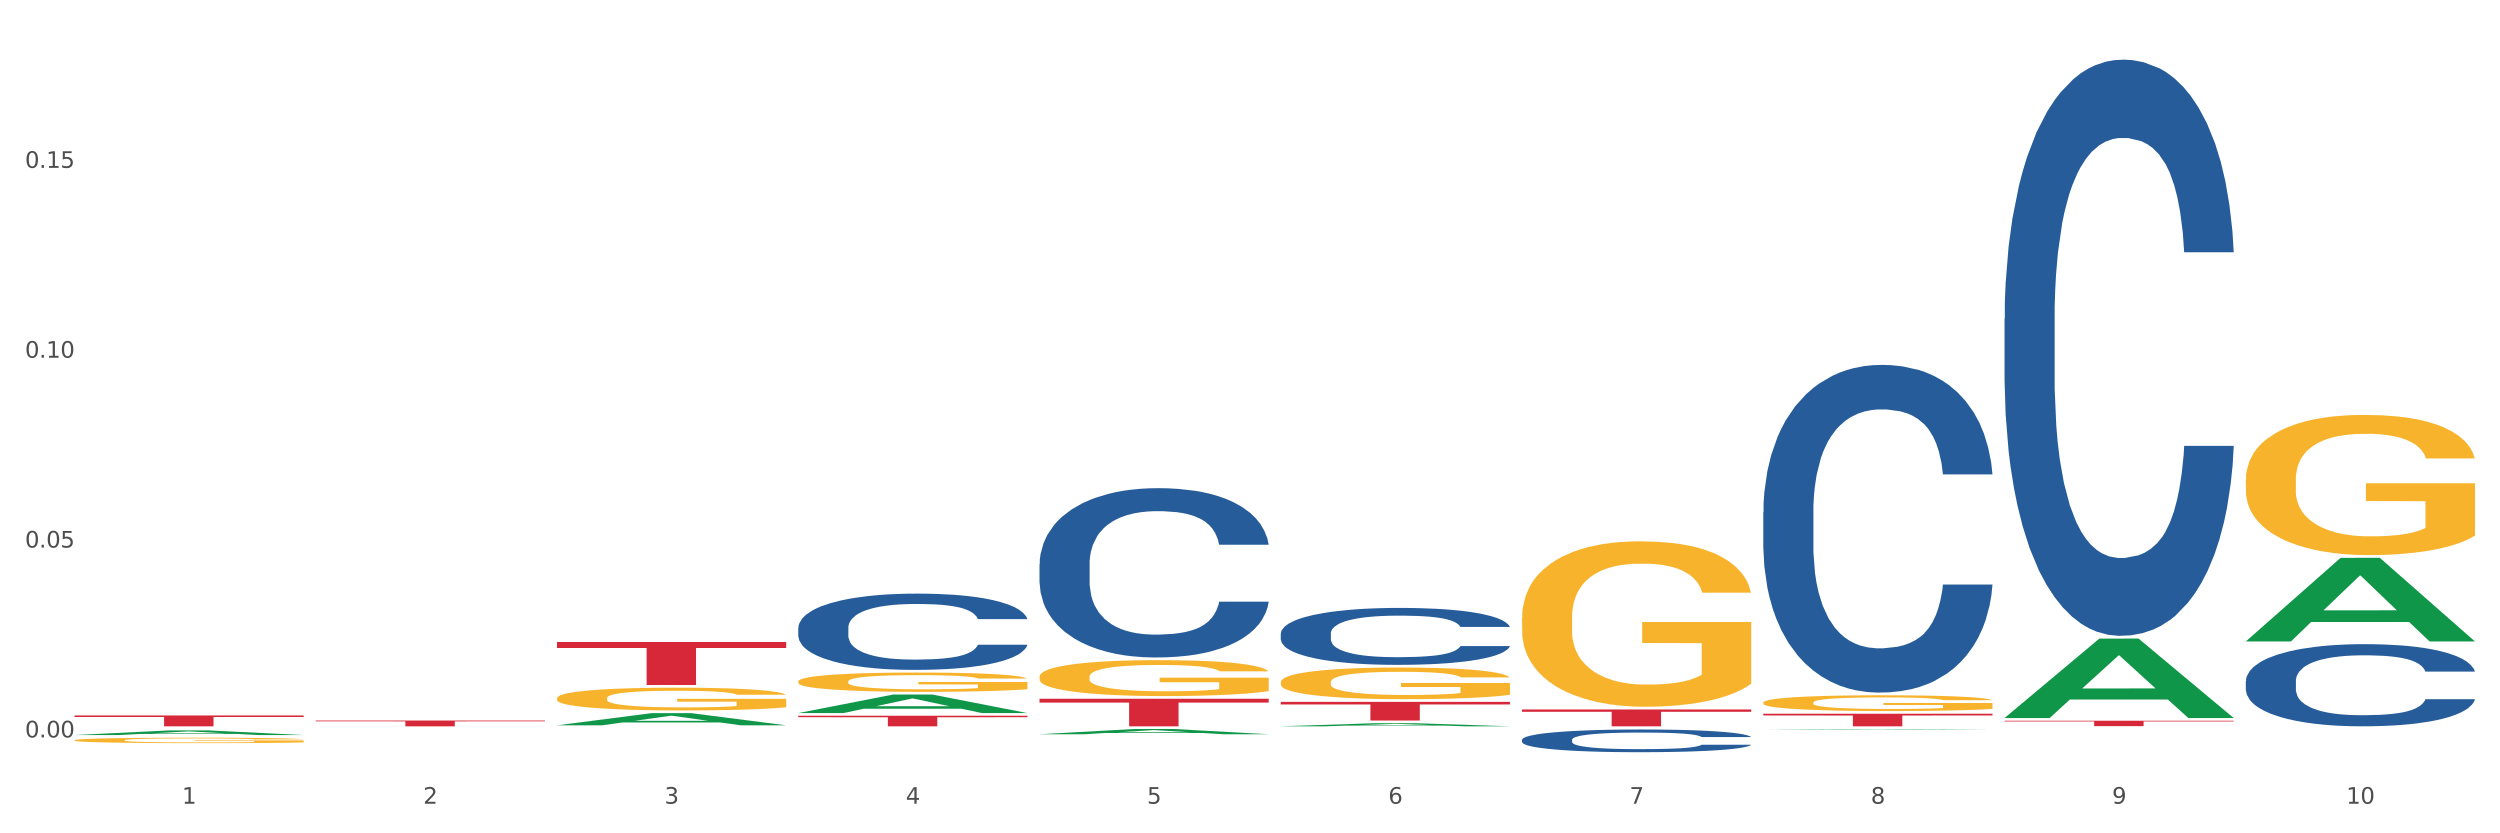
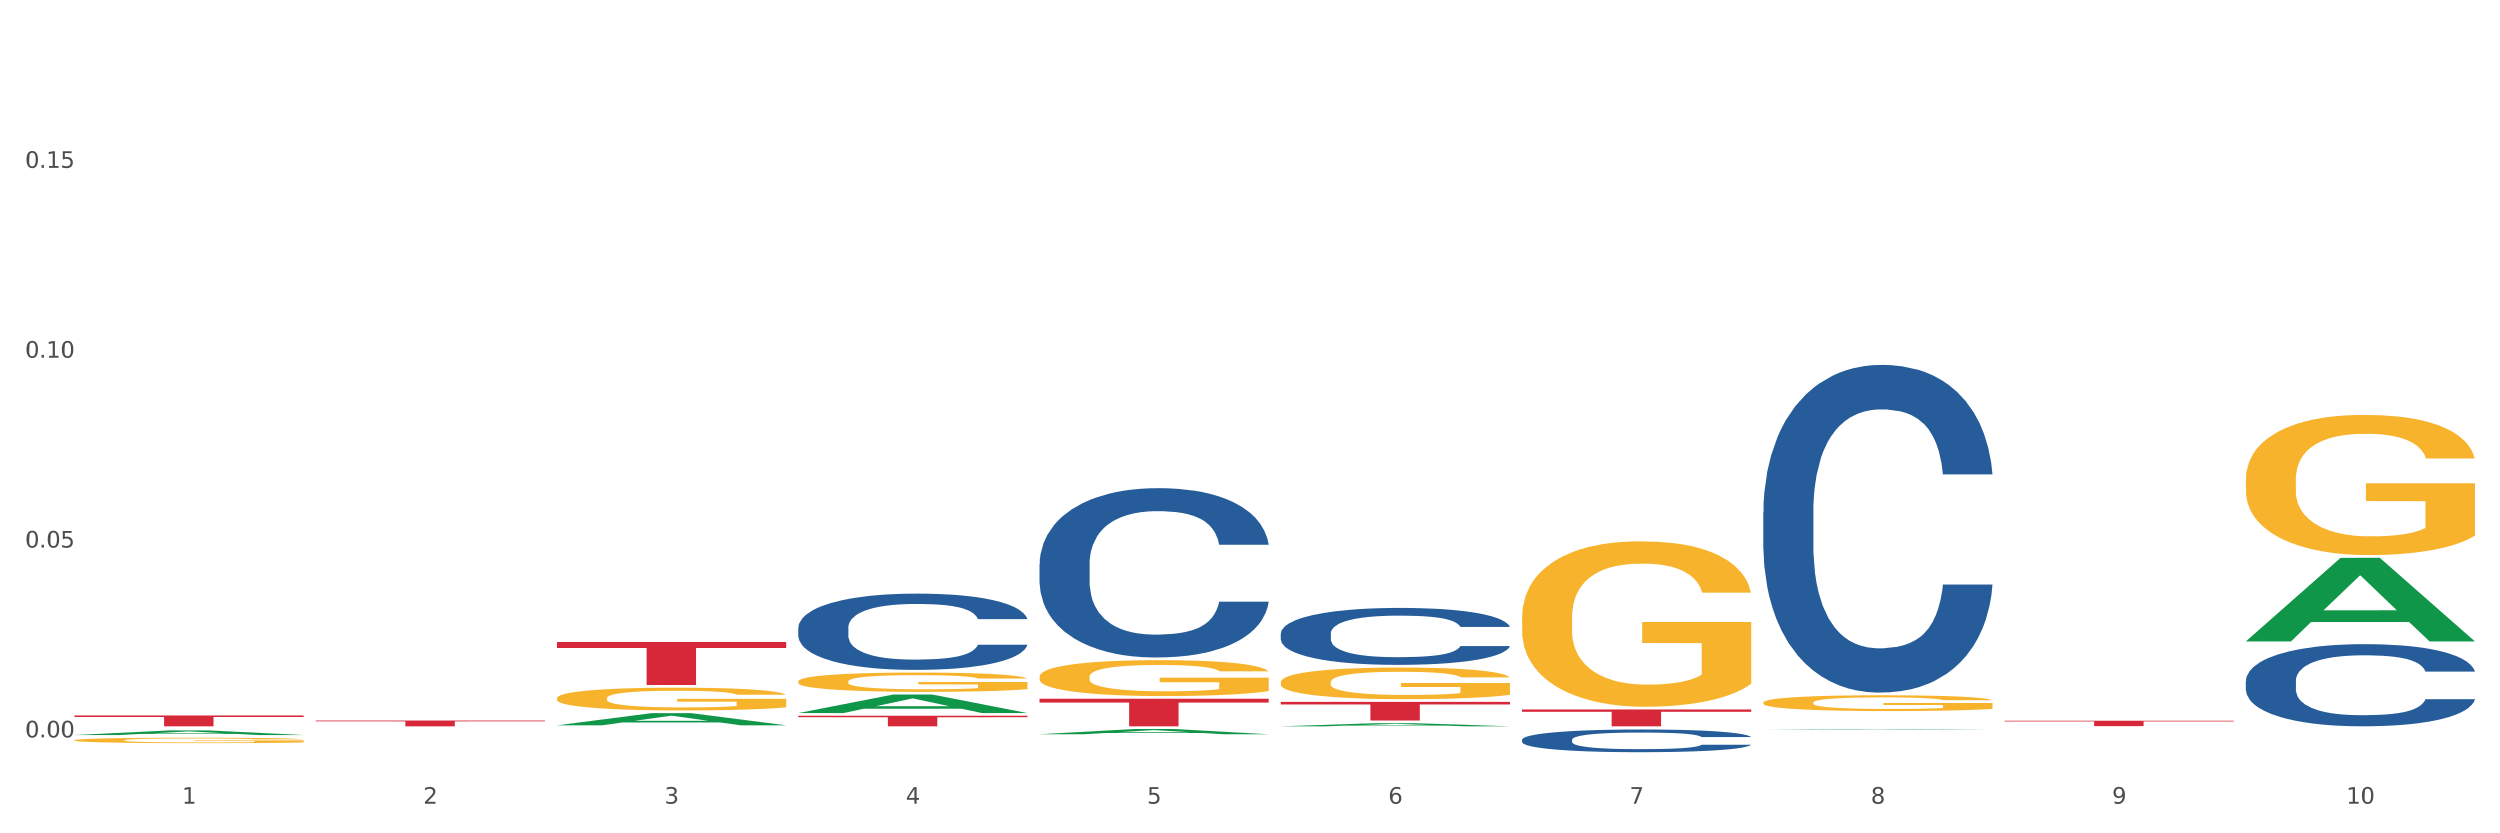
<svg xmlns="http://www.w3.org/2000/svg" xmlns:xlink="http://www.w3.org/1999/xlink" width="1080pt" height="360pt" viewBox="0 0 1080 360" version="1.1">
  <rect x="0" y="0" width="1080" height="360" fill="#333333" stroke="none" />
  <defs>
    <style type="text/css">*{stroke-linejoin: round; stroke-linecap: butt}</style>
  </defs>
  <g id="figure_1">
    <g id="patch_1">
      <path d="M 0 360  L 1080 360  L 1080 0  L 0 0  z " style="fill: #ffffff; stroke: #ffffff; stroke-linejoin: miter" />
    </g>
    <g id="axes_1">
      <g id="matplotlib.axis_1">
        <g id="xtick_1">
          <g id="text_1">
            <g style="fill: #4d4d4d" transform="translate(78.627 347.204) scale(0.096 -0.096)">
              <defs>
                <path id="DejaVuSans-31" d="M 794 531  L 1825 531  L 1825 4091  L 703 3866  L 703 4441  L 1819 4666  L 2450 4666  L 2450 531  L 3481 531  L 3481 0  L 794 0  L 794 531  z " transform="scale(0.016)" />
              </defs>
              <use xlink:href="#DejaVuSans-31" />
            </g>
          </g>
        </g>
        <g id="xtick_2">
          <g id="text_2">
            <g style="fill: #4d4d4d" transform="translate(182.851 347.204) scale(0.096 -0.096)">
              <defs>
                <path id="DejaVuSans-32" d="M 1228 531  L 3431 531  L 3431 0  L 469 0  L 469 531  Q 828 903 1448 1529  Q 2069 2156 2228 2338  Q 2531 2678 2651 2914  Q 2772 3150 2772 3378  Q 2772 3750 2511 3984  Q 2250 4219 1831 4219  Q 1534 4219 1204 4116  Q 875 4013 500 3803  L 500 4441  Q 881 4594 1212 4672  Q 1544 4750 1819 4750  Q 2544 4750 2975 4387  Q 3406 4025 3406 3419  Q 3406 3131 3298 2873  Q 3191 2616 2906 2266  Q 2828 2175 2409 1742  Q 1991 1309 1228 531  z " transform="scale(0.016)" />
              </defs>
              <use xlink:href="#DejaVuSans-32" />
            </g>
          </g>
        </g>
        <g id="xtick_3">
          <g id="text_3">
            <g style="fill: #4d4d4d" transform="translate(287.074 347.204) scale(0.096 -0.096)">
              <defs>
                <path id="DejaVuSans-33" d="M 2597 2516  Q 3050 2419 3304 2112  Q 3559 1806 3559 1356  Q 3559 666 3084 287  Q 2609 -91 1734 -91  Q 1441 -91 1130 -33  Q 819 25 488 141  L 488 750  Q 750 597 1062 519  Q 1375 441 1716 441  Q 2309 441 2620 675  Q 2931 909 2931 1356  Q 2931 1769 2642 2001  Q 2353 2234 1838 2234  L 1294 2234  L 1294 2753  L 1863 2753  Q 2328 2753 2575 2939  Q 2822 3125 2822 3475  Q 2822 3834 2567 4026  Q 2313 4219 1838 4219  Q 1578 4219 1281 4162  Q 984 4106 628 3988  L 628 4550  Q 988 4650 1302 4700  Q 1616 4750 1894 4750  Q 2613 4750 3031 4423  Q 3450 4097 3450 3541  Q 3450 3153 3228 2886  Q 3006 2619 2597 2516  z " transform="scale(0.016)" />
              </defs>
              <use xlink:href="#DejaVuSans-33" />
            </g>
          </g>
        </g>
        <g id="xtick_4">
          <g id="text_4">
            <g style="fill: #4d4d4d" transform="translate(391.298 347.204) scale(0.096 -0.096)">
              <defs>
                <path id="DejaVuSans-34" d="M 2419 4116  L 825 1625  L 2419 1625  L 2419 4116  z M 2253 4666  L 3047 4666  L 3047 1625  L 3713 1625  L 3713 1100  L 3047 1100  L 3047 0  L 2419 0  L 2419 1100  L 313 1100  L 313 1709  L 2253 4666  z " transform="scale(0.016)" />
              </defs>
              <use xlink:href="#DejaVuSans-34" />
            </g>
          </g>
        </g>
        <g id="xtick_5">
          <g id="text_5">
            <g style="fill: #4d4d4d" transform="translate(495.522 347.204) scale(0.096 -0.096)">
              <defs>
                <path id="DejaVuSans-35" d="M 691 4666  L 3169 4666  L 3169 4134  L 1269 4134  L 1269 2991  Q 1406 3038 1543 3061  Q 1681 3084 1819 3084  Q 2600 3084 3056 2656  Q 3513 2228 3513 1497  Q 3513 744 3044 326  Q 2575 -91 1722 -91  Q 1428 -91 1123 -41  Q 819 9 494 109  L 494 744  Q 775 591 1075 516  Q 1375 441 1709 441  Q 2250 441 2565 725  Q 2881 1009 2881 1497  Q 2881 1984 2565 2268  Q 2250 2553 1709 2553  Q 1456 2553 1204 2497  Q 953 2441 691 2322  L 691 4666  z " transform="scale(0.016)" />
              </defs>
              <use xlink:href="#DejaVuSans-35" />
            </g>
          </g>
        </g>
        <g id="xtick_6">
          <g id="text_6">
            <g style="fill: #4d4d4d" transform="translate(599.745 347.204) scale(0.096 -0.096)">
              <defs>
                <path id="DejaVuSans-36" d="M 2113 2584  Q 1688 2584 1439 2293  Q 1191 2003 1191 1497  Q 1191 994 1439 701  Q 1688 409 2113 409  Q 2538 409 2786 701  Q 3034 994 3034 1497  Q 3034 2003 2786 2293  Q 2538 2584 2113 2584  z M 3366 4563  L 3366 3988  Q 3128 4100 2886 4159  Q 2644 4219 2406 4219  Q 1781 4219 1451 3797  Q 1122 3375 1075 2522  Q 1259 2794 1537 2939  Q 1816 3084 2150 3084  Q 2853 3084 3261 2657  Q 3669 2231 3669 1497  Q 3669 778 3244 343  Q 2819 -91 2113 -91  Q 1303 -91 875 529  Q 447 1150 447 2328  Q 447 3434 972 4092  Q 1497 4750 2381 4750  Q 2619 4750 2861 4703  Q 3103 4656 3366 4563  z " transform="scale(0.016)" />
              </defs>
              <use xlink:href="#DejaVuSans-36" />
            </g>
          </g>
        </g>
        <g id="xtick_7">
          <g id="text_7">
            <g style="fill: #4d4d4d" transform="translate(703.969 347.204) scale(0.096 -0.096)">
              <defs>
                <path id="DejaVuSans-37" d="M 525 4666  L 3525 4666  L 3525 4397  L 1831 0  L 1172 0  L 2766 4134  L 525 4134  L 525 4666  z " transform="scale(0.016)" />
              </defs>
              <use xlink:href="#DejaVuSans-37" />
            </g>
          </g>
        </g>
        <g id="xtick_8">
          <g id="text_8">
            <g style="fill: #4d4d4d" transform="translate(808.193 347.204) scale(0.096 -0.096)">
              <defs>
                <path id="DejaVuSans-38" d="M 2034 2216  Q 1584 2216 1326 1975  Q 1069 1734 1069 1313  Q 1069 891 1326 650  Q 1584 409 2034 409  Q 2484 409 2743 651  Q 3003 894 3003 1313  Q 3003 1734 2745 1975  Q 2488 2216 2034 2216  z M 1403 2484  Q 997 2584 770 2862  Q 544 3141 544 3541  Q 544 4100 942 4425  Q 1341 4750 2034 4750  Q 2731 4750 3128 4425  Q 3525 4100 3525 3541  Q 3525 3141 3298 2862  Q 3072 2584 2669 2484  Q 3125 2378 3379 2068  Q 3634 1759 3634 1313  Q 3634 634 3220 271  Q 2806 -91 2034 -91  Q 1263 -91 848 271  Q 434 634 434 1313  Q 434 1759 690 2068  Q 947 2378 1403 2484  z M 1172 3481  Q 1172 3119 1398 2916  Q 1625 2713 2034 2713  Q 2441 2713 2670 2916  Q 2900 3119 2900 3481  Q 2900 3844 2670 4047  Q 2441 4250 2034 4250  Q 1625 4250 1398 4047  Q 1172 3844 1172 3481  z " transform="scale(0.016)" />
              </defs>
              <use xlink:href="#DejaVuSans-38" />
            </g>
          </g>
        </g>
        <g id="xtick_9">
          <g id="text_9">
            <g style="fill: #4d4d4d" transform="translate(912.416 347.204) scale(0.096 -0.096)">
              <defs>
                <path id="DejaVuSans-39" d="M 703 97  L 703 672  Q 941 559 1184 500  Q 1428 441 1663 441  Q 2288 441 2617 861  Q 2947 1281 2994 2138  Q 2813 1869 2534 1725  Q 2256 1581 1919 1581  Q 1219 1581 811 2004  Q 403 2428 403 3163  Q 403 3881 828 4315  Q 1253 4750 1959 4750  Q 2769 4750 3195 4129  Q 3622 3509 3622 2328  Q 3622 1225 3098 567  Q 2575 -91 1691 -91  Q 1453 -91 1209 -44  Q 966 3 703 97  z M 1959 2075  Q 2384 2075 2632 2365  Q 2881 2656 2881 3163  Q 2881 3666 2632 3958  Q 2384 4250 1959 4250  Q 1534 4250 1286 3958  Q 1038 3666 1038 3163  Q 1038 2656 1286 2365  Q 1534 2075 1959 2075  z " transform="scale(0.016)" />
              </defs>
              <use xlink:href="#DejaVuSans-39" />
            </g>
          </g>
        </g>
        <g id="xtick_10">
          <g id="text_10">
            <g style="fill: #4d4d4d" transform="translate(1013.586 347.204) scale(0.096 -0.096)">
              <defs>
-                 <path id="DejaVuSans-30" d="M 2034 4250  Q 1547 4250 1301 3770  Q 1056 3291 1056 2328  Q 1056 1369 1301 889  Q 1547 409 2034 409  Q 2525 409 2770 889  Q 3016 1369 3016 2328  Q 3016 3291 2770 3770  Q 2525 4250 2034 4250  z M 2034 4750  Q 2819 4750 3233 4129  Q 3647 3509 3647 2328  Q 3647 1150 3233 529  Q 2819 -91 2034 -91  Q 1250 -91 836 529  Q 422 1150 422 2328  Q 422 3509 836 4129  Q 1250 4750 2034 4750  z " transform="scale(0.016)" />
+                 <path id="DejaVuSans-30" d="M 2034 4250  Q 1547 4250 1301 3770  Q 1056 1369 1301 889  Q 1547 409 2034 409  Q 2525 409 2770 889  Q 3016 1369 3016 2328  Q 3016 3291 2770 3770  Q 2525 4250 2034 4250  z M 2034 4750  Q 2819 4750 3233 4129  Q 3647 3509 3647 2328  Q 3647 1150 3233 529  Q 2819 -91 2034 -91  Q 1250 -91 836 529  Q 422 1150 422 2328  Q 422 3509 836 4129  Q 1250 4750 2034 4750  z " transform="scale(0.016)" />
              </defs>
              <use xlink:href="#DejaVuSans-31" />
              <use xlink:href="#DejaVuSans-30" transform="translate(63.623 0)" />
            </g>
          </g>
        </g>
        <g id="xtick_11" />
        <g id="xtick_12" />
        <g id="xtick_13" />
        <g id="xtick_14" />
        <g id="xtick_15" />
        <g id="xtick_16" />
        <g id="xtick_17" />
        <g id="xtick_18" />
        <g id="xtick_19" />
      </g>
      <g id="matplotlib.axis_2">
        <g id="ytick_1">
          <g id="text_11">
            <g style="fill: #4d4d4d" transform="translate(10.8 318.568) scale(0.096 -0.096)">
              <defs>
                <path id="DejaVuSans-2e" d="M 684 794  L 1344 794  L 1344 0  L 684 0  L 684 794  z " transform="scale(0.016)" />
              </defs>
              <use xlink:href="#DejaVuSans-30" />
              <use xlink:href="#DejaVuSans-2e" transform="translate(63.623 0)" />
              <use xlink:href="#DejaVuSans-30" transform="translate(95.41 0)" />
              <use xlink:href="#DejaVuSans-30" transform="translate(159.033 0)" />
            </g>
          </g>
        </g>
        <g id="ytick_2">
          <g id="text_12">
            <g style="fill: #4d4d4d" transform="translate(10.8 236.55) scale(0.096 -0.096)">
              <use xlink:href="#DejaVuSans-30" />
              <use xlink:href="#DejaVuSans-2e" transform="translate(63.623 0)" />
              <use xlink:href="#DejaVuSans-30" transform="translate(95.41 0)" />
              <use xlink:href="#DejaVuSans-35" transform="translate(159.033 0)" />
            </g>
          </g>
        </g>
        <g id="ytick_3">
          <g id="text_13">
            <g style="fill: #4d4d4d" transform="translate(10.8 154.532) scale(0.096 -0.096)">
              <use xlink:href="#DejaVuSans-30" />
              <use xlink:href="#DejaVuSans-2e" transform="translate(63.623 0)" />
              <use xlink:href="#DejaVuSans-31" transform="translate(95.41 0)" />
              <use xlink:href="#DejaVuSans-30" transform="translate(159.033 0)" />
            </g>
          </g>
        </g>
        <g id="ytick_4">
          <g id="text_14">
            <g style="fill: #4d4d4d" transform="translate(10.8 72.515) scale(0.096 -0.096)">
              <use xlink:href="#DejaVuSans-30" />
              <use xlink:href="#DejaVuSans-2e" transform="translate(63.623 0)" />
              <use xlink:href="#DejaVuSans-31" transform="translate(95.41 0)" />
              <use xlink:href="#DejaVuSans-35" transform="translate(159.033 0)" />
            </g>
          </g>
        </g>
        <g id="ytick_5" />
        <g id="ytick_6" />
        <g id="ytick_7" />
        <g id="ytick_8" />
      </g>
      <g id="PolyCollection_1">
        <path d="M 32.175 317.533  L 32.277 317.532  L 73.107 315.54  L 90.051 315.538  L 131.187 317.537  L 111.589 317.537  L 102.709 317.072  L 60.552 317.072  L 60.246 317.079  L 51.671 317.537  L 32.175 317.537  L 32.175 317.533  L 65.86 316.794  L 97.401 316.792  L 81.783 315.964  L 81.579 315.96  L 81.375 315.966  L 65.758 316.792  L 65.86 316.794  L 32.175 317.533  z " clip-path="url(#pc77d29c168)" style="fill: #109648" />
        <path d="M 240.622 277.349  L 339.635 277.349  L 339.635 279.931  L 300.687 279.949  L 300.687 295.928  L 279.336 295.928  L 279.336 279.949  L 240.622 279.931  L 240.622 277.367  L 240.622 277.349  z " clip-path="url(#pc77d29c168)" style="fill: #d62839" />
        <path d="M 136.399 311.284  L 235.411 311.284  L 235.411 311.629  L 196.463 311.631  L 196.463 313.764  L 175.112 313.764  L 175.112 311.631  L 136.399 311.629  L 136.399 311.286  L 136.399 311.284  z " clip-path="url(#pc77d29c168)" style="fill: #d62839" />
        <path d="M 32.175 309.09  L 131.187 309.09  L 131.187 309.74  L 92.239 309.744  L 92.239 313.764  L 70.888 313.764  L 70.888 309.744  L 32.175 309.74  L 32.175 309.095  L 32.175 309.09  z " clip-path="url(#pc77d29c168)" style="fill: #d62839" />
        <path d="M 449.069 243.75  L 449.187 243.684  L 449.187 241.813  L 449.538 239.275  L 450.825 234.599  L 452.464 231.058  L 455.272 226.916  L 456.794 225.18  L 458.783 223.242  L 462.88 220.103  L 467.561 217.431  L 470.838 215.961  L 473.296 215.026  L 478.797 213.356  L 481.957 212.621  L 485.234 212.02  L 488.042 211.619  L 492.724 211.151  L 496.469 210.951  L 500.799 210.884  L 504.427 210.951  L 509.226 211.218  L 516.248 212.02  L 518.94 212.487  L 522.568 213.289  L 526.313 214.358  L 529.356 215.426  L 532.867 216.963  L 536.495 218.967  L 540.006 221.505  L 542.464 223.843  L 544.454 226.315  L 546.209 229.321  L 547.497 232.594  L 548.082 235.333  L 526.664 235.333  L 526.079 232.862  L 524.909 230.19  L 523.738 228.386  L 522.451 226.916  L 520.461 225.246  L 518.706 224.177  L 515.78 222.908  L 513.088 222.107  L 510.864 221.639  L 508.173 221.238  L 502.438 220.837  L 498.342 220.837  L 495.767 220.971  L 492.607 221.305  L 489.915 221.773  L 486.755 222.574  L 484.297 223.443  L 481.84 224.578  L 480.435 225.38  L 478.328 226.85  L 476.924 228.052  L 475.051 230.123  L 473.998 231.592  L 472.126 235.4  L 471.306 238.206  L 470.955 240.143  L 470.721 242.281  L 470.721 252.702  L 471.423 257.378  L 472.009 259.382  L 472.945 261.653  L 474.7 264.592  L 477.275 267.465  L 479.967 269.536  L 482.191 270.805  L 484.297 271.74  L 486.404 272.475  L 488.979 273.143  L 491.085 273.544  L 494.245 273.945  L 497.991 274.145  L 500.916 274.145  L 506.885 273.811  L 509.577 273.477  L 512.152 273.009  L 514.961 272.275  L 517.184 271.473  L 518.472 270.872  L 520.578 269.603  L 522.217 268.266  L 523.621 266.73  L 524.558 265.394  L 525.611 263.39  L 526.43 261.119  L 526.664 259.916  L 548.082 259.916  L 547.614 262.321  L 546.795 264.659  L 545.156 267.799  L 543.869 269.603  L 541.879 271.807  L 539.772 273.677  L 536.846 275.748  L 534.155 277.285  L 531.346 278.621  L 528.303 279.823  L 522.802 281.493  L 520.813 281.961  L 516.599 282.762  L 513.322 283.23  L 508.524 283.698  L 503.608 283.965  L 498.459 284.032  L 493.894 283.898  L 488.862 283.497  L 485.702 283.096  L 482.191 282.495  L 478.094 281.56  L 474.232 280.424  L 470.604 279.088  L 467.21 277.552  L 464.05 275.815  L 459.954 272.943  L 456.911 270.137  L 454.687 267.532  L 453.166 265.327  L 451.644 262.522  L 450.825 260.584  L 449.538 255.908  L 449.069 251.566  L 449.069 243.75  z " clip-path="url(#pc77d29c168)" style="fill: #255c99" />
        <path d="M 970.188 207.229  L 970.304 207.174  L 970.304 205.183  L 970.538 203.468  L 971.707 199.32  L 973.461 195.891  L 974.747 194.066  L 976.032 192.572  L 977.552 191.079  L 979.422 189.53  L 982.813 187.263  L 984.917 186.101  L 987.488 184.884  L 992.164 183.114  L 995.554 182.119  L 999.061 181.289  L 1004.789 180.294  L 1008.53 179.851  L 1012.505 179.519  L 1017.297 179.298  L 1020.921 179.243  L 1028.87 179.409  L 1035.65 179.907  L 1038.923 180.294  L 1043.132 180.957  L 1045.353 181.4  L 1048.977 182.285  L 1052.717 183.446  L 1055.289 184.442  L 1059.147 186.322  L 1062.069 188.203  L 1064.758 190.526  L 1066.161 192.13  L 1067.213 193.623  L 1068.148 195.338  L 1069.083 198.048  L 1048.041 198.048  L 1047.223 196.112  L 1045.937 194.287  L 1044.067 192.517  L 1042.43 191.411  L 1039.625 190.028  L 1037.053 189.143  L 1034.364 188.479  L 1031.091 187.926  L 1028.52 187.65  L 1024.896 187.429  L 1017.765 187.484  L 1012.972 187.926  L 1009.699 188.479  L 1007.595 188.977  L 1005.724 189.53  L 1003.62 190.305  L 1001.165 191.466  L 999.412 192.517  L 997.659 193.844  L 996.256 195.172  L 994.97 196.72  L 993.918 198.38  L 993.1 200.094  L 992.398 202.196  L 991.814 205.68  L 991.814 213.258  L 992.047 214.972  L 992.632 217.24  L 993.333 218.955  L 994.502 221.001  L 995.554 222.384  L 997.542 224.375  L 999.763 226.034  L 1001.516 227.085  L 1003.27 227.97  L 1006.309 229.187  L 1009.699 230.182  L 1012.621 230.791  L 1016.596 231.344  L 1019.285 231.565  L 1021.623 231.676  L 1027.351 231.676  L 1031.442 231.51  L 1036.001 231.123  L 1039.508 230.625  L 1042.43 230.016  L 1045.704 229.021  L 1047.808 228.081  L 1047.808 216.521  L 1022.09 216.466  L 1022.09 208.778  L 1069.2 208.778  L 1069.2 231.344  L 1067.213 232.505  L 1064.992 233.556  L 1062.654 234.496  L 1059.147 235.658  L 1054.938 236.764  L 1051.198 237.538  L 1047.223 238.202  L 1042.547 238.81  L 1036.469 239.364  L 1032.728 239.585  L 1028.052 239.751  L 1022.558 239.806  L 1017.765 239.695  L 1013.089 239.419  L 1008.179 238.921  L 1003.387 238.202  L 999.763 237.483  L 996.139 236.598  L 992.281 235.437  L 989.242 234.33  L 986.904 233.335  L 984.332 232.063  L 981.527 230.404  L 979.422 228.91  L 977.552 227.362  L 975.565 225.37  L 974.162 223.656  L 972.759 221.499  L 971.941 219.895  L 971.006 217.406  L 970.304 213.921  L 970.188 207.229  z " clip-path="url(#pc77d29c168)" style="fill: #f7b32b" />
        <path d="M 761.74 303.513  L 761.857 303.507  L 761.857 303.283  L 762.091 303.09  L 763.26 302.623  L 765.013 302.237  L 766.299 302.031  L 767.585 301.863  L 769.105 301.695  L 770.975 301.52  L 774.365 301.265  L 776.469 301.134  L 779.041 300.997  L 783.717 300.798  L 787.107 300.686  L 790.614 300.592  L 796.342 300.48  L 800.083 300.43  L 804.057 300.393  L 808.85 300.368  L 812.474 300.362  L 820.423 300.381  L 827.203 300.437  L 830.476 300.48  L 834.685 300.555  L 836.906 300.605  L 840.529 300.705  L 844.27 300.835  L 846.842 300.947  L 850.7 301.159  L 853.622 301.371  L 856.311 301.632  L 857.713 301.813  L 858.766 301.981  L 859.701 302.174  L 860.636 302.479  L 839.594 302.479  L 838.776 302.261  L 837.49 302.056  L 835.62 301.857  L 833.983 301.732  L 831.178 301.576  L 828.606 301.477  L 825.917 301.402  L 822.644 301.34  L 820.072 301.309  L 816.448 301.284  L 809.318 301.29  L 804.525 301.34  L 801.252 301.402  L 799.148 301.458  L 797.277 301.52  L 795.173 301.608  L 792.718 301.738  L 790.965 301.857  L 789.211 302.006  L 787.809 302.156  L 786.523 302.33  L 785.471 302.517  L 784.652 302.71  L 783.951 302.947  L 783.366 303.339  L 783.366 304.192  L 783.6 304.385  L 784.185 304.64  L 784.886 304.834  L 786.055 305.064  L 787.107 305.22  L 789.094 305.444  L 791.315 305.631  L 793.069 305.749  L 794.822 305.849  L 797.862 305.986  L 801.252 306.098  L 804.174 306.166  L 808.149 306.229  L 810.837 306.253  L 813.175 306.266  L 818.903 306.266  L 822.995 306.247  L 827.554 306.204  L 831.061 306.148  L 833.983 306.079  L 837.256 305.967  L 839.36 305.861  L 839.36 304.56  L 813.643 304.553  L 813.643 303.688  L 860.753 303.688  L 860.753 306.229  L 858.766 306.359  L 856.544 306.478  L 854.206 306.584  L 850.7 306.714  L 846.491 306.839  L 842.751 306.926  L 838.776 307.001  L 834.1 307.069  L 828.021 307.132  L 824.281 307.157  L 819.605 307.175  L 814.111 307.181  L 809.318 307.169  L 804.642 307.138  L 799.732 307.082  L 794.939 307.001  L 791.315 306.92  L 787.692 306.82  L 783.834 306.689  L 780.795 306.565  L 778.457 306.453  L 775.885 306.31  L 773.079 306.123  L 770.975 305.955  L 769.105 305.78  L 767.118 305.556  L 765.715 305.363  L 764.312 305.12  L 763.494 304.939  L 762.559 304.659  L 761.857 304.267  L 761.74 303.513  z " clip-path="url(#pc77d29c168)" style="fill: #f7b32b" />
        <path d="M 657.517 266.877  L 657.634 266.812  L 657.634 264.463  L 657.867 262.439  L 659.036 257.544  L 660.79 253.497  L 662.076 251.344  L 663.362 249.581  L 664.881 247.819  L 666.752 245.992  L 670.142 243.316  L 672.246 241.945  L 674.818 240.509  L 679.493 238.42  L 682.884 237.246  L 686.39 236.267  L 692.118 235.092  L 695.859 234.57  L 699.834 234.178  L 704.627 233.917  L 708.25 233.852  L 716.199 234.048  L 722.979 234.635  L 726.253 235.092  L 730.461 235.875  L 732.682 236.397  L 736.306 237.441  L 740.047 238.812  L 742.618 239.987  L 746.476 242.206  L 749.398 244.425  L 752.087 247.166  L 753.49 249.059  L 754.542 250.821  L 755.477 252.845  L 756.412 256.043  L 735.371 256.043  L 734.552 253.759  L 733.266 251.605  L 731.396 249.516  L 729.76 248.211  L 726.954 246.579  L 724.382 245.535  L 721.694 244.752  L 718.42 244.099  L 715.849 243.772  L 712.225 243.511  L 705.094 243.577  L 700.301 244.099  L 697.028 244.752  L 694.924 245.339  L 693.054 245.992  L 690.949 246.905  L 688.495 248.276  L 686.741 249.516  L 684.988 251.083  L 683.585 252.649  L 682.299 254.476  L 681.247 256.435  L 680.429 258.458  L 679.727 260.938  L 679.143 265.05  L 679.143 273.992  L 679.377 276.015  L 679.961 278.691  L 680.662 280.714  L 681.831 283.129  L 682.884 284.761  L 684.871 287.111  L 687.092 289.069  L 688.845 290.309  L 690.599 291.353  L 693.638 292.789  L 697.028 293.964  L 699.951 294.682  L 703.925 295.334  L 706.614 295.595  L 708.952 295.726  L 714.68 295.726  L 718.771 295.53  L 723.33 295.073  L 726.837 294.486  L 729.76 293.768  L 733.033 292.593  L 735.137 291.484  L 735.137 277.843  L 709.419 277.777  L 709.419 268.705  L 756.529 268.705  L 756.529 295.334  L 754.542 296.705  L 752.321 297.945  L 749.983 299.055  L 746.476 300.425  L 742.268 301.731  L 738.527 302.644  L 734.552 303.428  L 729.876 304.146  L 723.798 304.798  L 720.057 305.059  L 715.381 305.255  L 709.887 305.32  L 705.094 305.19  L 700.418 304.864  L 695.508 304.276  L 690.716 303.428  L 687.092 302.579  L 683.468 301.535  L 679.61 300.164  L 676.571 298.859  L 674.233 297.684  L 671.661 296.183  L 668.856 294.225  L 666.752 292.463  L 664.881 290.635  L 662.894 288.285  L 661.491 286.262  L 660.088 283.717  L 659.27 281.824  L 658.335 278.887  L 657.634 274.775  L 657.517 266.877  z " clip-path="url(#pc77d29c168)" style="fill: #f7b32b" />
        <path d="M 553.293 294.694  L 553.41 294.681  L 553.41 294.232  L 553.644 293.845  L 554.813 292.909  L 556.566 292.135  L 557.852 291.723  L 559.138 291.386  L 560.658 291.049  L 562.528 290.699  L 565.918 290.188  L 568.022 289.925  L 570.594 289.651  L 575.27 289.251  L 578.66 289.027  L 582.167 288.84  L 587.895 288.615  L 591.636 288.515  L 595.61 288.44  L 600.403 288.39  L 604.027 288.378  L 611.976 288.415  L 618.756 288.527  L 622.029 288.615  L 626.237 288.765  L 628.458 288.864  L 632.082 289.064  L 635.823 289.326  L 638.395 289.551  L 642.252 289.975  L 645.175 290.4  L 647.863 290.924  L 649.266 291.286  L 650.318 291.623  L 651.253 292.01  L 652.189 292.622  L 631.147 292.622  L 630.329 292.185  L 629.043 291.773  L 627.173 291.373  L 625.536 291.124  L 622.73 290.812  L 620.159 290.612  L 617.47 290.462  L 614.197 290.337  L 611.625 290.275  L 608.001 290.225  L 600.87 290.238  L 596.078 290.337  L 592.805 290.462  L 590.7 290.575  L 588.83 290.699  L 586.726 290.874  L 584.271 291.136  L 582.518 291.373  L 580.764 291.673  L 579.361 291.973  L 578.075 292.322  L 577.023 292.697  L 576.205 293.083  L 575.504 293.558  L 574.919 294.344  L 574.919 296.054  L 575.153 296.441  L 575.737 296.953  L 576.439 297.34  L 577.608 297.802  L 578.66 298.114  L 580.647 298.563  L 582.868 298.938  L 584.622 299.175  L 586.375 299.374  L 589.415 299.649  L 592.805 299.874  L 595.727 300.011  L 599.702 300.136  L 602.39 300.186  L 604.728 300.211  L 610.456 300.211  L 614.548 300.173  L 619.107 300.086  L 622.613 299.974  L 625.536 299.836  L 628.809 299.612  L 630.913 299.399  L 630.913 296.791  L 605.196 296.778  L 605.196 295.043  L 652.306 295.043  L 652.306 300.136  L 650.318 300.398  L 648.097 300.635  L 645.759 300.847  L 642.252 301.109  L 638.044 301.359  L 634.303 301.534  L 630.329 301.684  L 625.653 301.821  L 619.574 301.946  L 615.833 301.996  L 611.158 302.033  L 605.663 302.046  L 600.87 302.021  L 596.195 301.958  L 591.285 301.846  L 586.492 301.684  L 582.868 301.521  L 579.244 301.322  L 575.387 301.06  L 572.347 300.81  L 570.009 300.585  L 567.438 300.298  L 564.632 299.924  L 562.528 299.587  L 560.658 299.237  L 558.67 298.788  L 557.268 298.401  L 555.865 297.914  L 555.047 297.552  L 554.111 296.99  L 553.41 296.204  L 553.293 294.694  z " clip-path="url(#pc77d29c168)" style="fill: #f7b32b" />
        <path d="M 449.069 292.358  L 449.186 292.343  L 449.186 291.833  L 449.42 291.394  L 450.589 290.331  L 452.343 289.453  L 453.628 288.985  L 454.914 288.603  L 456.434 288.22  L 458.304 287.824  L 461.694 287.243  L 463.799 286.945  L 466.37 286.633  L 471.046 286.18  L 474.436 285.925  L 477.943 285.713  L 483.671 285.457  L 487.412 285.344  L 491.386 285.259  L 496.179 285.202  L 499.803 285.188  L 507.752 285.231  L 514.532 285.358  L 517.805 285.457  L 522.014 285.627  L 524.235 285.741  L 527.859 285.968  L 531.599 286.265  L 534.171 286.52  L 538.029 287.002  L 540.951 287.484  L 543.64 288.079  L 545.043 288.49  L 546.095 288.872  L 547.03 289.311  L 547.965 290.006  L 526.923 290.006  L 526.105 289.51  L 524.819 289.042  L 522.949 288.589  L 521.312 288.305  L 518.507 287.951  L 515.935 287.724  L 513.246 287.554  L 509.973 287.413  L 507.401 287.342  L 503.778 287.285  L 496.647 287.299  L 491.854 287.413  L 488.581 287.554  L 486.477 287.682  L 484.606 287.824  L 482.502 288.022  L 480.047 288.32  L 478.294 288.589  L 476.54 288.929  L 475.138 289.269  L 473.852 289.666  L 472.8 290.091  L 471.981 290.53  L 471.28 291.068  L 470.696 291.961  L 470.696 293.902  L 470.929 294.341  L 471.514 294.922  L 472.215 295.361  L 473.384 295.885  L 474.436 296.24  L 476.424 296.75  L 478.645 297.175  L 480.398 297.444  L 482.152 297.671  L 485.191 297.982  L 488.581 298.237  L 491.503 298.393  L 495.478 298.535  L 498.167 298.592  L 500.505 298.62  L 506.232 298.62  L 510.324 298.577  L 514.883 298.478  L 518.39 298.351  L 521.312 298.195  L 524.585 297.94  L 526.69 297.699  L 526.69 294.738  L 500.972 294.724  L 500.972 292.754  L 548.082 292.754  L 548.082 298.535  L 546.095 298.833  L 543.874 299.102  L 541.536 299.343  L 538.029 299.64  L 533.82 299.923  L 530.08 300.122  L 526.105 300.292  L 521.429 300.448  L 515.351 300.589  L 511.61 300.646  L 506.934 300.689  L 501.44 300.703  L 496.647 300.674  L 491.971 300.604  L 487.061 300.476  L 482.268 300.292  L 478.645 300.108  L 475.021 299.881  L 471.163 299.583  L 468.124 299.3  L 465.786 299.045  L 463.214 298.719  L 460.409 298.294  L 458.304 297.912  L 456.434 297.515  L 454.447 297.005  L 453.044 296.566  L 451.641 296.013  L 450.823 295.602  L 449.888 294.965  L 449.186 294.072  L 449.069 292.358  z " clip-path="url(#pc77d29c168)" style="fill: #f7b32b" />
        <path d="M 344.846 294.399  L 344.963 294.391  L 344.963 294.117  L 345.197 293.881  L 346.366 293.31  L 348.119 292.838  L 349.405 292.587  L 350.691 292.382  L 352.21 292.176  L 354.081 291.963  L 357.471 291.651  L 359.575 291.491  L 362.147 291.323  L 366.823 291.08  L 370.213 290.943  L 373.72 290.829  L 379.448 290.692  L 383.188 290.631  L 387.163 290.585  L 391.956 290.555  L 395.579 290.547  L 403.529 290.57  L 410.309 290.638  L 413.582 290.692  L 417.79 290.783  L 420.011 290.844  L 423.635 290.966  L 427.376 291.126  L 429.947 291.263  L 433.805 291.521  L 436.728 291.78  L 439.416 292.1  L 440.819 292.321  L 441.871 292.526  L 442.806 292.762  L 443.741 293.135  L 422.7 293.135  L 421.882 292.869  L 420.596 292.618  L 418.725 292.374  L 417.089 292.222  L 414.283 292.031  L 411.711 291.91  L 409.023 291.818  L 405.75 291.742  L 403.178 291.704  L 399.554 291.674  L 392.423 291.681  L 387.63 291.742  L 384.357 291.818  L 382.253 291.887  L 380.383 291.963  L 378.279 292.069  L 375.824 292.229  L 374.07 292.374  L 372.317 292.557  L 370.914 292.739  L 369.628 292.953  L 368.576 293.181  L 367.758 293.417  L 367.056 293.706  L 366.472 294.186  L 366.472 295.229  L 366.706 295.465  L 367.29 295.777  L 367.992 296.013  L 369.161 296.294  L 370.213 296.485  L 372.2 296.759  L 374.421 296.987  L 376.174 297.132  L 377.928 297.254  L 380.967 297.421  L 384.357 297.558  L 387.28 297.642  L 391.254 297.718  L 393.943 297.748  L 396.281 297.764  L 402.009 297.764  L 406.1 297.741  L 410.659 297.687  L 414.166 297.619  L 417.089 297.535  L 420.362 297.398  L 422.466 297.269  L 422.466 295.678  L 396.748 295.67  L 396.748 294.612  L 443.858 294.612  L 443.858 297.718  L 441.871 297.878  L 439.65 298.022  L 437.312 298.152  L 433.805 298.312  L 429.597 298.464  L 425.856 298.571  L 421.882 298.662  L 417.206 298.746  L 411.127 298.822  L 407.386 298.852  L 402.71 298.875  L 397.216 298.883  L 392.423 298.867  L 387.747 298.829  L 382.838 298.761  L 378.045 298.662  L 374.421 298.563  L 370.797 298.441  L 366.94 298.281  L 363.9 298.129  L 361.562 297.992  L 358.99 297.817  L 356.185 297.589  L 354.081 297.383  L 352.21 297.17  L 350.223 296.896  L 348.82 296.66  L 347.418 296.363  L 346.599 296.142  L 345.664 295.8  L 344.963 295.32  L 344.846 294.399  z " clip-path="url(#pc77d29c168)" style="fill: #f7b32b" />
        <path d="M 240.622 301.625  L 240.739 301.616  L 240.739 301.293  L 240.973 301.015  L 242.142 300.342  L 243.895 299.786  L 245.181 299.49  L 246.467 299.247  L 247.987 299.005  L 249.857 298.754  L 253.247 298.386  L 255.351 298.197  L 257.923 298  L 262.599 297.713  L 265.989 297.551  L 269.496 297.417  L 275.224 297.255  L 278.965 297.184  L 282.939 297.13  L 287.732 297.094  L 291.356 297.085  L 299.305 297.112  L 306.085 297.192  L 309.358 297.255  L 313.566 297.363  L 315.788 297.435  L 319.411 297.578  L 323.152 297.767  L 325.724 297.928  L 329.581 298.233  L 332.504 298.538  L 335.193 298.915  L 336.595 299.176  L 337.647 299.418  L 338.583 299.696  L 339.518 300.136  L 318.476 300.136  L 317.658 299.822  L 316.372 299.525  L 314.502 299.238  L 312.865 299.059  L 310.06 298.835  L 307.488 298.691  L 304.799 298.583  L 301.526 298.494  L 298.954 298.449  L 295.33 298.413  L 288.2 298.422  L 283.407 298.494  L 280.134 298.583  L 278.03 298.664  L 276.159 298.754  L 274.055 298.879  L 271.6 299.068  L 269.847 299.238  L 268.093 299.454  L 266.69 299.669  L 265.405 299.92  L 264.352 300.189  L 263.534 300.468  L 262.833 300.809  L 262.248 301.374  L 262.248 302.603  L 262.482 302.881  L 263.067 303.249  L 263.768 303.527  L 264.937 303.859  L 265.989 304.084  L 267.976 304.407  L 270.197 304.676  L 271.951 304.847  L 273.704 304.99  L 276.744 305.187  L 280.134 305.349  L 283.056 305.448  L 287.031 305.537  L 289.719 305.573  L 292.057 305.591  L 297.785 305.591  L 301.877 305.564  L 306.436 305.502  L 309.943 305.421  L 312.865 305.322  L 316.138 305.161  L 318.242 305.008  L 318.242 303.133  L 292.525 303.124  L 292.525 301.876  L 339.635 301.876  L 339.635 305.537  L 337.647 305.726  L 335.426 305.896  L 333.088 306.049  L 329.581 306.237  L 325.373 306.417  L 321.632 306.542  L 317.658 306.65  L 312.982 306.749  L 306.903 306.839  L 303.163 306.874  L 298.487 306.901  L 292.992 306.91  L 288.2 306.892  L 283.524 306.848  L 278.614 306.767  L 273.821 306.65  L 270.197 306.533  L 266.574 306.39  L 262.716 306.201  L 259.677 306.022  L 257.339 305.86  L 254.767 305.654  L 251.961 305.385  L 249.857 305.143  L 247.987 304.891  L 246 304.568  L 244.597 304.29  L 243.194 303.94  L 242.376 303.68  L 241.441 303.276  L 240.739 302.711  L 240.622 301.625  z " clip-path="url(#pc77d29c168)" style="fill: #f7b32b" />
        <path d="M 32.175 319.778  L 32.292 319.776  L 32.292 319.699  L 32.526 319.633  L 33.695 319.472  L 35.448 319.339  L 36.734 319.268  L 38.02 319.21  L 39.54 319.153  L 41.41 319.093  L 44.8 319.005  L 46.904 318.96  L 49.476 318.912  L 54.152 318.844  L 57.542 318.805  L 61.049 318.773  L 66.777 318.735  L 70.517 318.717  L 74.492 318.705  L 79.285 318.696  L 82.909 318.694  L 90.858 318.7  L 97.638 318.72  L 100.911 318.735  L 105.119 318.76  L 107.34 318.777  L 110.964 318.812  L 114.705 318.857  L 117.277 318.895  L 121.134 318.968  L 124.057 319.041  L 126.745 319.131  L 128.148 319.193  L 129.2 319.251  L 130.135 319.318  L 131.071 319.423  L 110.029 319.423  L 109.211 319.348  L 107.925 319.277  L 106.054 319.208  L 104.418 319.165  L 101.612 319.112  L 99.041 319.078  L 96.352 319.052  L 93.079 319.03  L 90.507 319.02  L 86.883 319.011  L 79.752 319.013  L 74.96 319.03  L 71.686 319.052  L 69.582 319.071  L 67.712 319.093  L 65.608 319.123  L 63.153 319.168  L 61.399 319.208  L 59.646 319.26  L 58.243 319.311  L 56.957 319.371  L 55.905 319.435  L 55.087 319.502  L 54.386 319.583  L 53.801 319.718  L 53.801 320.012  L 54.035 320.078  L 54.619 320.166  L 55.321 320.233  L 56.49 320.312  L 57.542 320.366  L 59.529 320.443  L 61.75 320.507  L 63.504 320.548  L 65.257 320.582  L 68.296 320.629  L 71.686 320.668  L 74.609 320.691  L 78.583 320.713  L 81.272 320.721  L 83.61 320.726  L 89.338 320.726  L 93.429 320.719  L 97.988 320.704  L 101.495 320.685  L 104.418 320.661  L 107.691 320.623  L 109.795 320.586  L 109.795 320.138  L 84.078 320.136  L 84.078 319.838  L 131.187 319.838  L 131.187 320.713  L 129.2 320.758  L 126.979 320.799  L 124.641 320.835  L 121.134 320.88  L 116.926 320.923  L 113.185 320.953  L 109.211 320.979  L 104.535 321.002  L 98.456 321.024  L 94.715 321.032  L 90.039 321.039  L 84.545 321.041  L 79.752 321.036  L 75.076 321.026  L 70.167 321.006  L 65.374 320.979  L 61.75 320.951  L 58.126 320.916  L 54.269 320.871  L 51.229 320.829  L 48.891 320.79  L 46.32 320.741  L 43.514 320.676  L 41.41 320.619  L 39.54 320.559  L 37.552 320.481  L 36.15 320.415  L 34.747 320.331  L 33.928 320.269  L 32.993 320.173  L 32.292 320.038  L 32.175 319.778  z " clip-path="url(#pc77d29c168)" style="fill: #f7b32b" />
        <path d="M 970.188 294.222  L 970.305 294.19  L 970.305 293.282  L 970.656 292.051  L 971.943 289.782  L 973.582 288.065  L 976.39 286.055  L 977.912 285.213  L 979.902 284.273  L 983.998 282.75  L 988.679 281.453  L 991.956 280.74  L 994.414 280.287  L 999.915 279.476  L 1003.075 279.12  L 1006.352 278.828  L 1009.161 278.634  L 1013.842 278.407  L 1017.587 278.31  L 1021.917 278.277  L 1025.546 278.31  L 1030.344 278.439  L 1037.366 278.828  L 1040.058 279.055  L 1043.686 279.444  L 1047.431 279.962  L 1050.474 280.481  L 1053.985 281.226  L 1057.613 282.199  L 1061.125 283.43  L 1063.582 284.564  L 1065.572 285.764  L 1067.327 287.222  L 1068.615 288.81  L 1069.2 290.139  L 1047.782 290.139  L 1047.197 288.94  L 1046.027 287.643  L 1044.857 286.768  L 1043.569 286.055  L 1041.58 285.245  L 1039.824 284.726  L 1036.898 284.111  L 1034.206 283.722  L 1031.983 283.495  L 1029.291 283.3  L 1023.556 283.106  L 1019.46 283.106  L 1016.885 283.171  L 1013.725 283.333  L 1011.033 283.56  L 1007.873 283.949  L 1005.415 284.37  L 1002.958 284.921  L 1001.553 285.31  L 999.447 286.023  L 998.042 286.606  L 996.17 287.611  L 995.116 288.324  L 993.244 290.171  L 992.424 291.532  L 992.073 292.472  L 991.839 293.509  L 991.839 298.565  L 992.541 300.833  L 993.127 301.806  L 994.063 302.908  L 995.818 304.333  L 998.393 305.727  L 1001.085 306.732  L 1003.309 307.347  L 1005.415 307.801  L 1007.522 308.158  L 1010.097 308.482  L 1012.203 308.676  L 1015.363 308.871  L 1019.109 308.968  L 1022.035 308.968  L 1028.003 308.806  L 1030.695 308.644  L 1033.27 308.417  L 1036.079 308.06  L 1038.303 307.672  L 1039.59 307.38  L 1041.697 306.764  L 1043.335 306.116  L 1044.739 305.371  L 1045.676 304.722  L 1046.729 303.75  L 1047.548 302.648  L 1047.782 302.065  L 1069.2 302.065  L 1068.732 303.232  L 1067.913 304.366  L 1066.274 305.889  L 1064.987 306.764  L 1062.997 307.834  L 1060.89 308.741  L 1057.965 309.746  L 1055.273 310.491  L 1052.464 311.139  L 1049.421 311.723  L 1043.92 312.533  L 1041.931 312.76  L 1037.717 313.149  L 1034.44 313.375  L 1029.642 313.602  L 1024.726 313.732  L 1019.577 313.764  L 1015.012 313.699  L 1009.98 313.505  L 1006.82 313.311  L 1003.309 313.019  L 999.212 312.565  L 995.35 312.014  L 991.722 311.366  L 988.328 310.621  L 985.168 309.778  L 981.072 308.385  L 978.029 307.023  L 975.805 305.759  L 974.284 304.69  L 972.762 303.329  L 971.943 302.389  L 970.656 300.12  L 970.188 298.014  L 970.188 294.222  z " clip-path="url(#pc77d29c168)" style="fill: #255c99" />
-         <path d="M 865.964 137.609  L 866.081 137.382  L 866.081 131.016  L 866.432 122.377  L 867.719 106.464  L 869.358 94.415  L 872.167 80.32  L 873.688 74.409  L 875.678 67.817  L 879.774 57.132  L 884.456 48.038  L 887.733 43.037  L 890.19 39.854  L 895.691 34.171  L 898.851 31.67  L 902.128 29.624  L 904.937 28.26  L 909.618 26.669  L 913.364 25.987  L 917.694 25.759  L 921.322 25.987  L 926.12 26.896  L 933.143 29.624  L 935.834 31.216  L 939.463 33.944  L 943.208 37.581  L 946.251 41.218  L 949.762 46.447  L 953.39 53.267  L 956.901 61.906  L 959.359 69.863  L 961.348 78.274  L 963.104 88.504  L 964.391 99.644  L 964.976 108.965  L 943.559 108.965  L 942.974 100.553  L 941.803 91.46  L 940.633 85.322  L 939.346 80.32  L 937.356 74.637  L 935.6 70.999  L 932.674 66.68  L 929.983 63.952  L 927.759 62.361  L 925.067 60.997  L 919.332 59.633  L 915.236 59.633  L 912.661 60.087  L 909.501 61.224  L 906.81 62.815  L 903.65 65.543  L 901.192 68.499  L 898.734 72.363  L 897.33 75.091  L 895.223 80.093  L 893.819 84.185  L 891.946 91.232  L 890.893 96.234  L 889.02 109.192  L 888.201 118.74  L 887.85 125.333  L 887.616 132.608  L 887.616 168.072  L 888.318 183.986  L 888.903 190.806  L 889.839 198.535  L 891.595 208.538  L 894.17 218.313  L 896.861 225.361  L 899.085 229.68  L 901.192 232.863  L 903.298 235.364  L 905.873 237.637  L 907.98 239.001  L 911.14 240.365  L 914.885 241.047  L 917.811 241.047  L 923.78 239.91  L 926.472 238.774  L 929.046 237.182  L 931.855 234.682  L 934.079 231.954  L 935.366 229.908  L 937.473 225.588  L 939.111 221.041  L 940.516 215.813  L 941.452 211.266  L 942.505 204.446  L 943.325 196.716  L 943.559 192.624  L 964.976 192.624  L 964.508 200.808  L 963.689 208.765  L 962.05 219.45  L 960.763 225.588  L 958.773 233.09  L 956.667 239.456  L 953.741 246.503  L 951.049 251.732  L 948.24 256.279  L 945.197 260.371  L 939.697 266.054  L 937.707 267.645  L 933.494 270.373  L 930.217 271.965  L 925.418 273.556  L 920.503 274.465  L 915.353 274.693  L 910.789 274.238  L 905.756 272.874  L 902.596 271.51  L 899.085 269.464  L 894.989 266.281  L 891.127 262.417  L 887.499 257.87  L 884.105 252.641  L 880.945 246.73  L 876.848 236.955  L 873.805 227.407  L 871.582 218.541  L 870.06 211.039  L 868.539 201.49  L 867.719 194.898  L 866.432 178.984  L 865.964 164.207  L 865.964 137.609  z " clip-path="url(#pc77d29c168)" style="fill: #255c99" />
        <path d="M 761.74 221.242  L 761.857 221.113  L 761.857 217.493  L 762.208 212.58  L 763.496 203.529  L 765.134 196.677  L 767.943 188.661  L 769.465 185.299  L 771.454 181.55  L 775.551 175.473  L 780.232 170.301  L 783.509 167.457  L 785.967 165.647  L 791.467 162.415  L 794.627 160.992  L 797.904 159.829  L 800.713 159.053  L 805.395 158.148  L 809.14 157.76  L 813.47 157.631  L 817.098 157.76  L 821.897 158.277  L 828.919 159.829  L 831.611 160.734  L 835.239 162.285  L 838.984 164.354  L 842.027 166.423  L 845.538 169.396  L 849.166 173.275  L 852.677 178.188  L 855.135 182.713  L 857.125 187.497  L 858.88 193.315  L 860.168 199.651  L 860.753 204.952  L 839.335 204.952  L 838.75 200.168  L 837.58 194.996  L 836.409 191.505  L 835.122 188.661  L 833.132 185.429  L 831.377 183.36  L 828.451 180.903  L 825.759 179.352  L 823.535 178.447  L 820.843 177.671  L 815.109 176.895  L 811.012 176.895  L 808.438 177.154  L 805.278 177.8  L 802.586 178.705  L 799.426 180.257  L 796.968 181.938  L 794.51 184.136  L 793.106 185.687  L 790.999 188.532  L 789.595 190.859  L 787.722 194.867  L 786.669 197.711  L 784.796 205.081  L 783.977 210.511  L 783.626 214.261  L 783.392 218.398  L 783.392 238.568  L 784.094 247.618  L 784.679 251.497  L 785.616 255.893  L 787.371 261.581  L 789.946 267.141  L 792.638 271.149  L 794.862 273.606  L 796.968 275.416  L 799.075 276.838  L 801.65 278.131  L 803.756 278.907  L 806.916 279.682  L 810.661 280.07  L 813.587 280.07  L 819.556 279.424  L 822.248 278.777  L 824.823 277.872  L 827.632 276.45  L 829.855 274.898  L 831.143 273.735  L 833.249 271.278  L 834.888 268.692  L 836.292 265.719  L 837.229 263.133  L 838.282 259.254  L 839.101 254.858  L 839.335 252.531  L 860.753 252.531  L 860.285 257.186  L 859.465 261.711  L 857.827 267.787  L 856.539 271.278  L 854.55 275.545  L 852.443 279.165  L 849.517 283.173  L 846.825 286.147  L 844.017 288.733  L 840.974 291.06  L 835.473 294.292  L 833.483 295.197  L 829.27 296.749  L 825.993 297.654  L 821.195 298.559  L 816.279 299.076  L 811.13 299.205  L 806.565 298.947  L 801.533 298.171  L 798.373 297.395  L 794.862 296.232  L 790.765 294.422  L 786.903 292.224  L 783.275 289.638  L 779.881 286.664  L 776.721 283.302  L 772.625 277.743  L 769.582 272.313  L 767.358 267.27  L 765.837 263.004  L 764.315 257.573  L 763.496 253.824  L 762.208 244.774  L 761.74 236.37  L 761.74 221.242  z " clip-path="url(#pc77d29c168)" style="fill: #255c99" />
        <path d="M 657.517 319.548  L 657.634 319.539  L 657.634 319.288  L 657.985 318.948  L 659.272 318.321  L 660.911 317.846  L 663.72 317.291  L 665.241 317.058  L 667.231 316.798  L 671.327 316.377  L 676.008 316.019  L 679.285 315.822  L 681.743 315.697  L 687.244 315.473  L 690.404 315.374  L 693.681 315.293  L 696.49 315.24  L 701.171 315.177  L 704.916 315.15  L 709.247 315.141  L 712.875 315.15  L 717.673 315.186  L 724.695 315.293  L 727.387 315.356  L 731.015 315.464  L 734.76 315.607  L 737.803 315.75  L 741.314 315.956  L 744.943 316.225  L 748.454 316.565  L 750.911 316.879  L 752.901 317.21  L 754.657 317.613  L 755.944 318.052  L 756.529 318.42  L 735.112 318.42  L 734.526 318.088  L 733.356 317.73  L 732.186 317.488  L 730.898 317.291  L 728.909 317.067  L 727.153 316.924  L 724.227 316.754  L 721.535 316.646  L 719.312 316.583  L 716.62 316.53  L 710.885 316.476  L 706.789 316.476  L 704.214 316.494  L 701.054 316.539  L 698.362 316.601  L 695.202 316.709  L 692.745 316.825  L 690.287 316.977  L 688.882 317.085  L 686.776 317.282  L 685.371 317.443  L 683.499 317.721  L 682.445 317.918  L 680.573 318.429  L 679.754 318.805  L 679.402 319.065  L 679.168 319.351  L 679.168 320.748  L 679.871 321.376  L 680.456 321.644  L 681.392 321.949  L 683.148 322.343  L 685.722 322.728  L 688.414 323.006  L 690.638 323.176  L 692.745 323.301  L 694.851 323.4  L 697.426 323.489  L 699.533 323.543  L 702.693 323.597  L 706.438 323.624  L 709.364 323.624  L 715.332 323.579  L 718.024 323.534  L 720.599 323.472  L 723.408 323.373  L 725.632 323.266  L 726.919 323.185  L 729.026 323.015  L 730.664 322.836  L 732.069 322.63  L 733.005 322.45  L 734.058 322.182  L 734.877 321.877  L 735.112 321.716  L 756.529 321.716  L 756.061 322.038  L 755.242 322.352  L 753.603 322.773  L 752.316 323.015  L 750.326 323.31  L 748.22 323.561  L 745.294 323.839  L 742.602 324.045  L 739.793 324.224  L 736.75 324.385  L 731.249 324.609  L 729.26 324.672  L 725.046 324.779  L 721.769 324.842  L 716.971 324.905  L 712.055 324.941  L 706.906 324.95  L 702.341 324.932  L 697.309 324.878  L 694.149 324.824  L 690.638 324.743  L 686.542 324.618  L 682.679 324.466  L 679.051 324.287  L 675.657 324.081  L 672.497 323.848  L 668.401 323.463  L 665.358 323.086  L 663.134 322.737  L 661.613 322.441  L 660.091 322.065  L 659.272 321.805  L 657.985 321.178  L 657.517 320.596  L 657.517 319.548  z " clip-path="url(#pc77d29c168)" style="fill: #255c99" />
        <path d="M 553.293 273.674  L 553.41 273.652  L 553.41 273.023  L 553.761 272.169  L 555.049 270.596  L 556.687 269.405  L 559.496 268.013  L 561.017 267.428  L 563.007 266.777  L 567.103 265.721  L 571.785 264.822  L 575.062 264.328  L 577.52 264.014  L 583.02 263.452  L 586.18 263.205  L 589.457 263.003  L 592.266 262.868  L 596.948 262.711  L 600.693 262.643  L 605.023 262.621  L 608.651 262.643  L 613.45 262.733  L 620.472 263.003  L 623.164 263.16  L 626.792 263.429  L 630.537 263.789  L 633.58 264.148  L 637.091 264.665  L 640.719 265.339  L 644.23 266.193  L 646.688 266.979  L 648.677 267.81  L 650.433 268.821  L 651.72 269.922  L 652.306 270.843  L 630.888 270.843  L 630.303 270.012  L 629.132 269.113  L 627.962 268.507  L 626.675 268.013  L 624.685 267.451  L 622.929 267.091  L 620.004 266.665  L 617.312 266.395  L 615.088 266.238  L 612.396 266.103  L 606.661 265.968  L 602.565 265.968  L 599.99 266.013  L 596.83 266.125  L 594.139 266.283  L 590.979 266.552  L 588.521 266.844  L 586.063 267.226  L 584.659 267.496  L 582.552 267.99  L 581.148 268.394  L 579.275 269.091  L 578.222 269.585  L 576.349 270.866  L 575.53 271.809  L 575.179 272.461  L 574.945 273.18  L 574.945 276.684  L 575.647 278.257  L 576.232 278.931  L 577.168 279.695  L 578.924 280.683  L 581.499 281.649  L 584.191 282.346  L 586.414 282.773  L 588.521 283.087  L 590.628 283.334  L 593.202 283.559  L 595.309 283.694  L 598.469 283.829  L 602.214 283.896  L 605.14 283.896  L 611.109 283.784  L 613.801 283.671  L 616.375 283.514  L 619.184 283.267  L 621.408 282.997  L 622.695 282.795  L 624.802 282.368  L 626.441 281.919  L 627.845 281.402  L 628.781 280.953  L 629.835 280.279  L 630.654 279.515  L 630.888 279.111  L 652.306 279.111  L 651.837 279.92  L 651.018 280.706  L 649.38 281.762  L 648.092 282.368  L 646.103 283.11  L 643.996 283.739  L 641.07 284.435  L 638.378 284.952  L 635.569 285.401  L 632.526 285.806  L 627.026 286.367  L 625.036 286.525  L 620.823 286.794  L 617.546 286.951  L 612.747 287.109  L 607.832 287.199  L 602.682 287.221  L 598.118 287.176  L 593.085 287.041  L 589.925 286.907  L 586.414 286.704  L 582.318 286.39  L 578.456 286.008  L 574.828 285.559  L 571.434 285.042  L 568.274 284.458  L 564.177 283.492  L 561.135 282.548  L 558.911 281.672  L 557.389 280.931  L 555.868 279.987  L 555.049 279.335  L 553.761 277.763  L 553.293 276.303  L 553.293 273.674  z " clip-path="url(#pc77d29c168)" style="fill: #255c99" />
        <path d="M 344.846 309.21  L 443.858 309.21  L 443.858 309.843  L 404.91 309.847  L 404.91 313.764  L 383.559 313.764  L 383.559 309.847  L 344.846 309.843  L 344.846 309.214  L 344.846 309.21  z " clip-path="url(#pc77d29c168)" style="fill: #d62839" />
        <path d="M 449.069 301.859  L 548.082 301.859  L 548.082 303.514  L 509.134 303.525  L 509.134 313.764  L 487.783 313.764  L 487.783 303.525  L 449.069 303.514  L 449.069 301.871  L 449.069 301.859  z " clip-path="url(#pc77d29c168)" style="fill: #d62839" />
        <path d="M 344.846 271.246  L 344.963 271.216  L 344.963 270.373  L 345.314 269.23  L 346.601 267.124  L 348.24 265.529  L 351.049 263.663  L 352.57 262.881  L 354.56 262.008  L 358.656 260.594  L 363.338 259.39  L 366.615 258.728  L 369.072 258.307  L 374.573 257.555  L 377.733 257.224  L 381.01 256.953  L 383.819 256.772  L 388.5 256.562  L 392.245 256.472  L 396.576 256.441  L 400.204 256.472  L 405.002 256.592  L 412.025 256.953  L 414.716 257.164  L 418.344 257.525  L 422.09 258.006  L 425.133 258.488  L 428.644 259.18  L 432.272 260.082  L 435.783 261.226  L 438.241 262.279  L 440.23 263.392  L 441.986 264.746  L 443.273 266.221  L 443.858 267.455  L 422.441 267.455  L 421.856 266.341  L 420.685 265.138  L 419.515 264.325  L 418.227 263.663  L 416.238 262.911  L 414.482 262.429  L 411.556 261.858  L 408.865 261.497  L 406.641 261.286  L 403.949 261.105  L 398.214 260.925  L 394.118 260.925  L 391.543 260.985  L 388.383 261.136  L 385.691 261.346  L 382.531 261.707  L 380.074 262.098  L 377.616 262.61  L 376.211 262.971  L 374.105 263.633  L 372.7 264.175  L 370.828 265.107  L 369.775 265.769  L 367.902 267.485  L 367.083 268.748  L 366.732 269.621  L 366.498 270.584  L 366.498 275.278  L 367.2 277.384  L 367.785 278.287  L 368.721 279.31  L 370.477 280.634  L 373.052 281.928  L 375.743 282.861  L 377.967 283.432  L 380.074 283.854  L 382.18 284.185  L 384.755 284.486  L 386.862 284.666  L 390.022 284.847  L 393.767 284.937  L 396.693 284.937  L 402.662 284.787  L 405.353 284.636  L 407.928 284.425  L 410.737 284.094  L 412.961 283.733  L 414.248 283.463  L 416.355 282.891  L 417.993 282.289  L 419.398 281.597  L 420.334 280.995  L 421.387 280.092  L 422.207 279.069  L 422.441 278.528  L 443.858 278.528  L 443.39 279.611  L 442.571 280.664  L 440.932 282.078  L 439.645 282.891  L 437.655 283.884  L 435.549 284.726  L 432.623 285.659  L 429.931 286.351  L 427.122 286.953  L 424.079 287.495  L 418.579 288.247  L 416.589 288.458  L 412.376 288.819  L 409.099 289.029  L 404.3 289.24  L 399.385 289.36  L 394.235 289.39  L 389.671 289.33  L 384.638 289.15  L 381.478 288.969  L 377.967 288.698  L 373.871 288.277  L 370.009 287.765  L 366.38 287.164  L 362.986 286.472  L 359.826 285.689  L 355.73 284.395  L 352.687 283.132  L 350.464 281.958  L 348.942 280.965  L 347.421 279.701  L 346.601 278.829  L 345.314 276.722  L 344.846 274.766  L 344.846 271.246  z " clip-path="url(#pc77d29c168)" style="fill: #255c99" />
        <path d="M 657.517 306.477  L 756.529 306.477  L 756.529 307.49  L 717.581 307.497  L 717.581 313.764  L 696.23 313.764  L 696.23 307.497  L 657.517 307.49  L 657.517 306.484  L 657.517 306.477  z " clip-path="url(#pc77d29c168)" style="fill: #d62839" />
-         <path d="M 865.964 310.131  L 866.066 310.098  L 906.896 275.882  L 923.84 275.849  L 964.976 310.195  L 945.378 310.195  L 936.498 302.197  L 894.341 302.197  L 894.034 302.326  L 885.46 310.195  L 865.964 310.195  L 865.964 310.131  L 899.649 297.424  L 931.19 297.392  L 915.572 283.17  L 915.368 283.106  L 915.164 283.202  L 899.547 297.392  L 899.649 297.424  L 865.964 310.131  z " clip-path="url(#pc77d29c168)" style="fill: #109648" />
        <path d="M 553.293 303.202  L 652.306 303.202  L 652.306 304.322  L 613.358 304.329  L 613.358 311.256  L 592.006 311.256  L 592.006 304.329  L 553.293 304.322  L 553.293 303.21  L 553.293 303.202  z " clip-path="url(#pc77d29c168)" style="fill: #d62839" />
        <path d="M 761.74 315.192  L 761.842 315.191  L 802.672 314.921  L 819.617 314.921  L 860.753 315.192  L 841.154 315.192  L 832.274 315.129  L 790.117 315.129  L 789.811 315.13  L 781.237 315.192  L 761.74 315.192  L 761.74 315.192  L 795.425 315.091  L 826.966 315.091  L 811.349 314.979  L 811.144 314.978  L 810.94 314.979  L 795.323 315.091  L 795.425 315.091  L 761.74 315.192  z " clip-path="url(#pc77d29c168)" style="fill: #109648" />
        <path d="M 553.293 313.762  L 553.395 313.76  L 594.225 312.414  L 611.169 312.413  L 652.306 313.764  L 632.707 313.764  L 623.827 313.45  L 581.67 313.45  L 581.364 313.455  L 572.789 313.764  L 553.293 313.764  L 553.293 313.762  L 586.978 313.262  L 618.519 313.261  L 602.901 312.701  L 602.697 312.698  L 602.493 312.702  L 586.876 313.261  L 586.978 313.262  L 553.293 313.762  z " clip-path="url(#pc77d29c168)" style="fill: #109648" />
        <path d="M 970.188 277.053  L 970.29 277.019  L 1011.12 240.997  L 1028.064 240.963  L 1069.2 277.121  L 1049.602 277.121  L 1040.721 268.701  L 998.564 268.701  L 998.258 268.837  L 989.684 277.121  L 970.188 277.121  L 970.188 277.053  L 1003.872 263.676  L 1035.413 263.642  L 1019.796 248.67  L 1019.592 248.602  L 1019.388 248.704  L 1003.77 263.642  L 1003.872 263.676  L 970.188 277.053  z " clip-path="url(#pc77d29c168)" style="fill: #109648" />
        <path d="M 344.846 308.038  L 344.948 308.03  L 385.778 300.047  L 402.722 300.039  L 443.858 308.053  L 424.26 308.053  L 415.379 306.187  L 373.223 306.187  L 372.916 306.217  L 364.342 308.053  L 344.846 308.053  L 344.846 308.038  L 378.53 305.073  L 410.072 305.066  L 394.454 301.747  L 394.25 301.732  L 394.046 301.755  L 378.428 305.066  L 378.53 305.073  L 344.846 308.038  z " clip-path="url(#pc77d29c168)" style="fill: #109648" />
        <path d="M 240.622 313.333  L 240.724 313.328  L 281.554 308.072  L 298.499 308.067  L 339.635 313.343  L 320.036 313.343  L 311.156 312.114  L 268.999 312.114  L 268.693 312.134  L 260.118 313.343  L 240.622 313.343  L 240.622 313.333  L 274.307 311.381  L 305.848 311.376  L 290.231 309.192  L 290.026 309.182  L 289.822 309.196  L 274.205 311.376  L 274.307 311.381  L 240.622 313.333  z " clip-path="url(#pc77d29c168)" style="fill: #109648" />
        <path d="M 865.964 311.352  L 964.976 311.352  L 964.976 311.677  L 926.028 311.679  L 926.028 313.691  L 904.677 313.691  L 904.677 311.679  L 865.964 311.677  L 865.964 311.354  L 865.964 311.352  z " clip-path="url(#pc77d29c168)" style="fill: #d62839" />
-         <path d="M 761.74 308.338  L 860.753 308.338  L 860.753 309.092  L 821.805 309.097  L 821.805 313.764  L 800.454 313.764  L 800.454 309.097  L 761.74 309.092  L 761.74 308.343  L 761.74 308.338  z " clip-path="url(#pc77d29c168)" style="fill: #d62839" />
        <path d="M 449.069 317.186  L 449.172 317.184  L 490.001 314.923  L 506.946 314.921  L 548.082 317.191  L 528.484 317.191  L 519.603 316.662  L 477.446 316.662  L 477.14 316.671  L 468.566 317.191  L 449.069 317.191  L 449.069 317.186  L 482.754 316.347  L 514.295 316.345  L 498.678 315.405  L 498.474 315.4  L 498.269 315.407  L 482.652 316.345  L 482.754 316.347  L 449.069 317.186  z " clip-path="url(#pc77d29c168)" style="fill: #109648" />
      </g>
    </g>
  </g>
  <defs>
    <clipPath id="pc77d29c168">
      <rect x="32.175" y="10.8" width="1037.025" height="329.109" />
    </clipPath>
  </defs>
</svg>